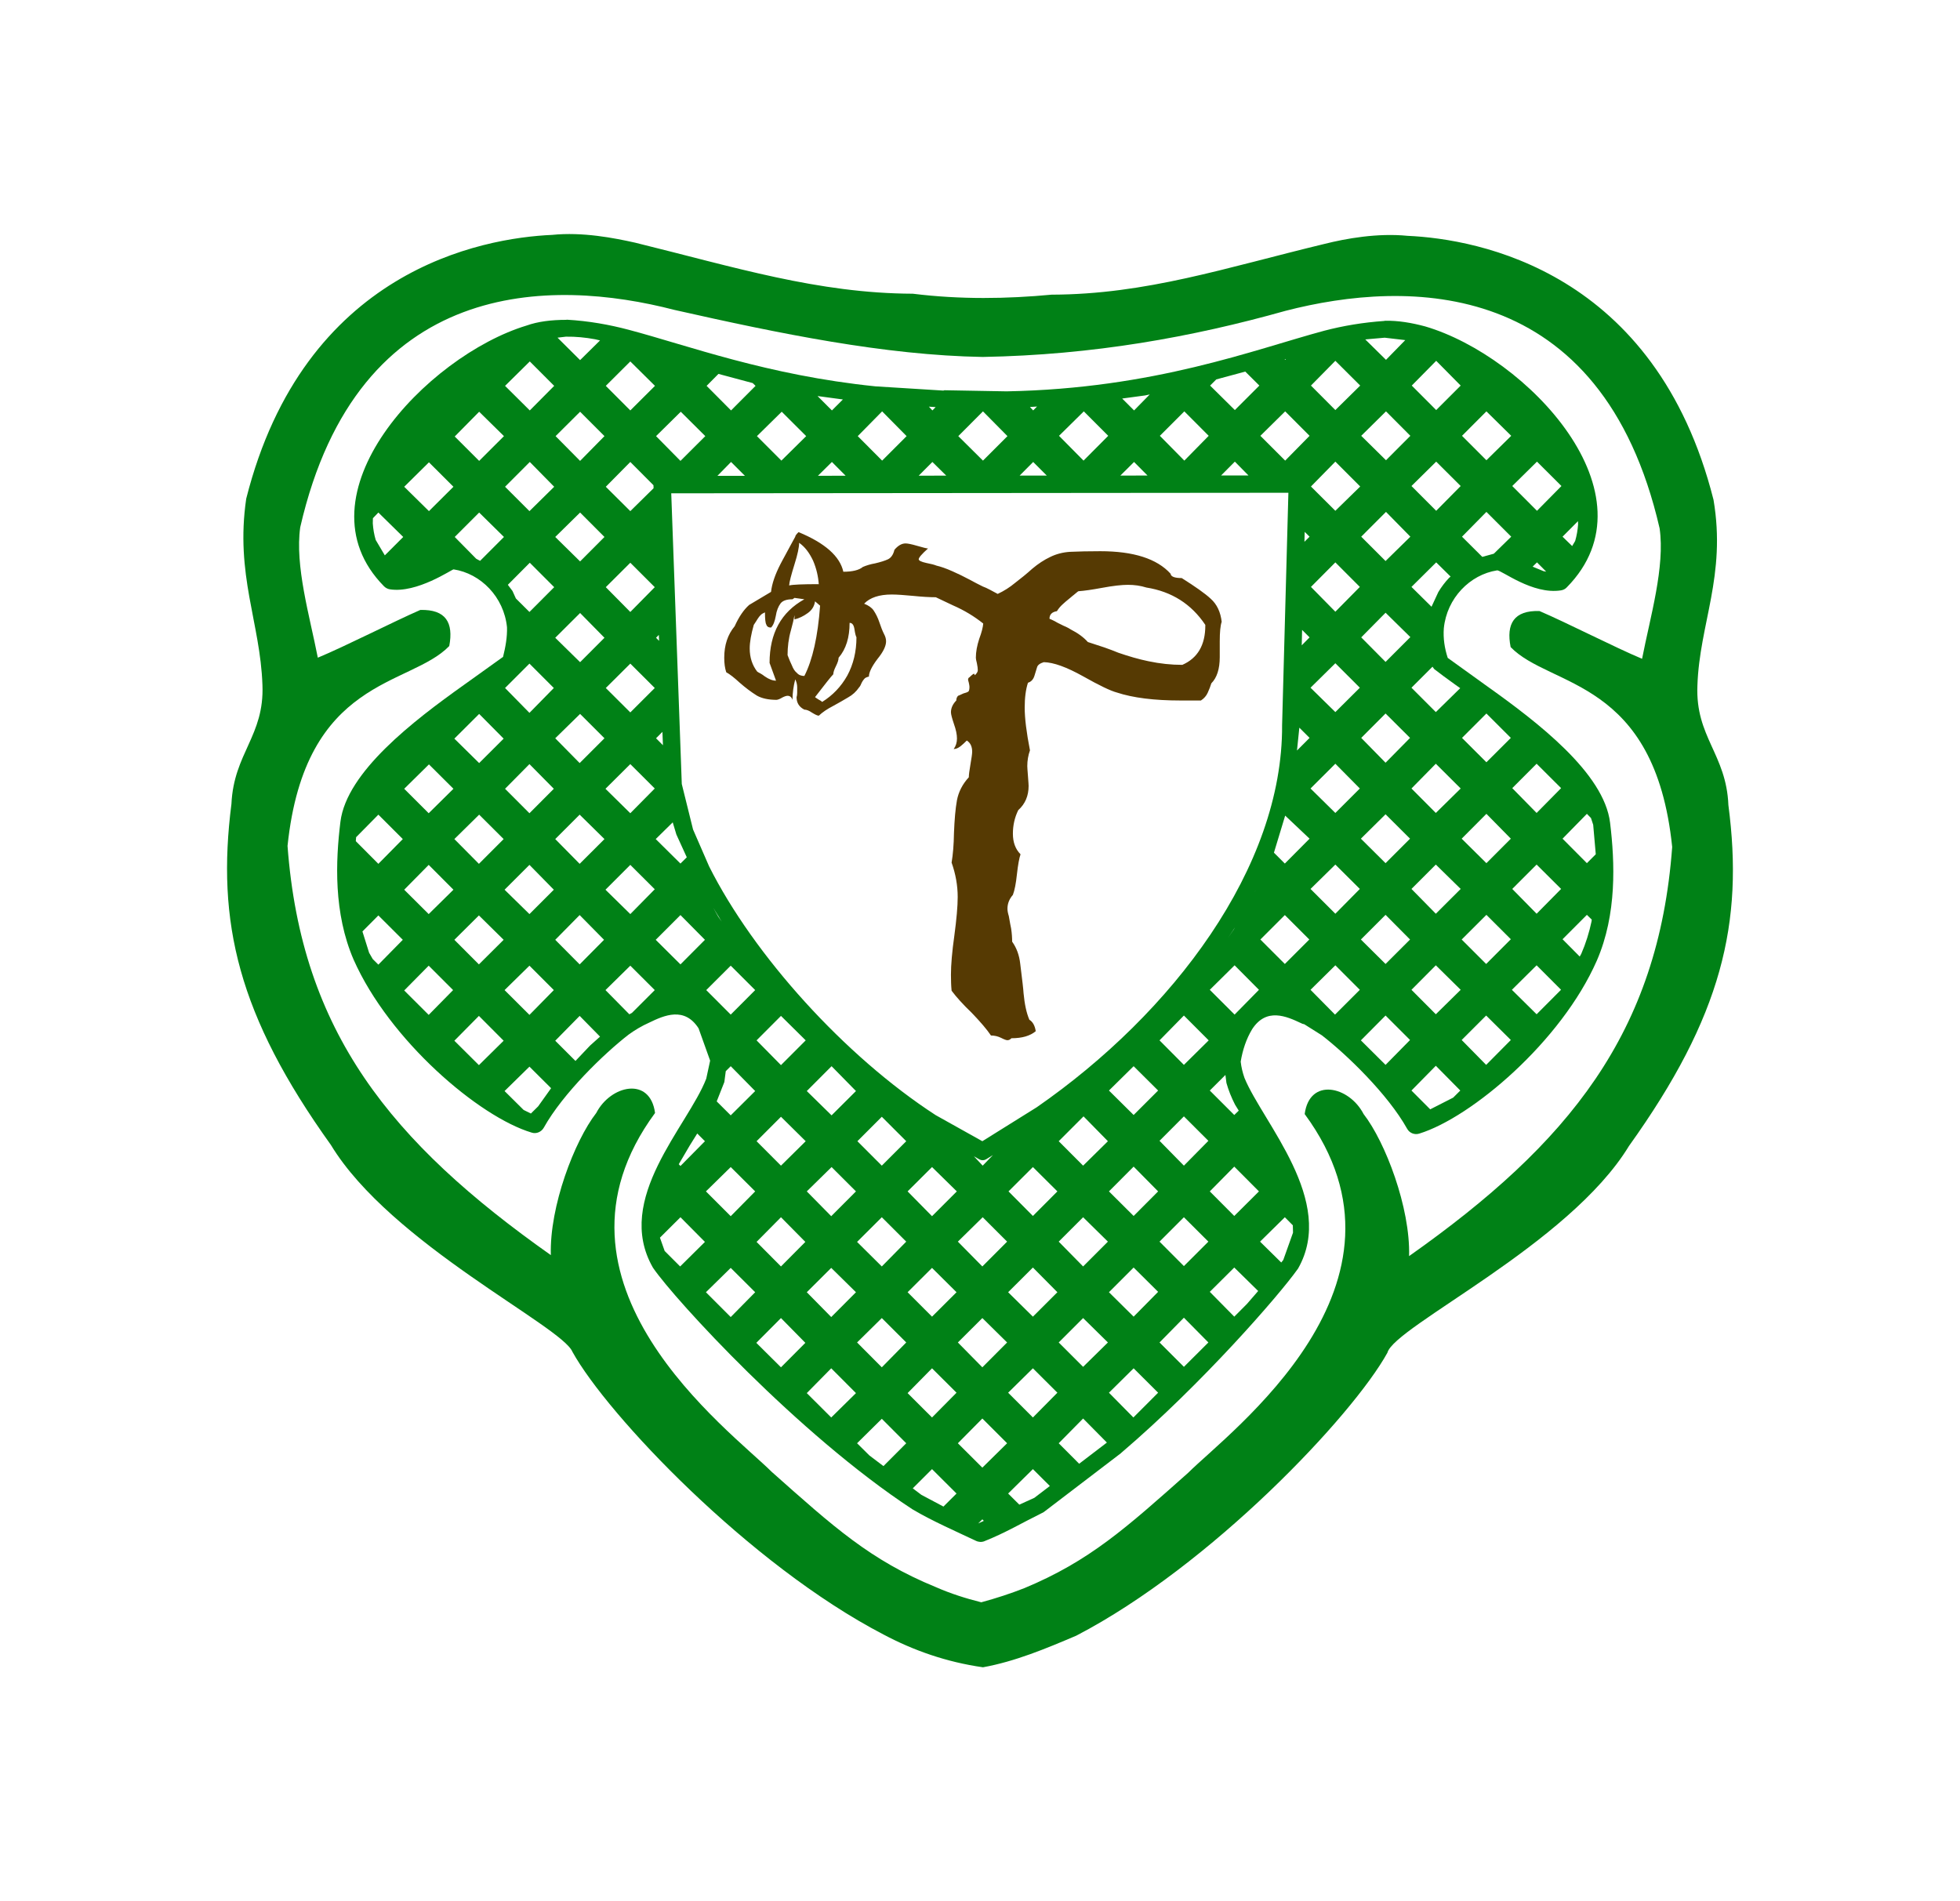
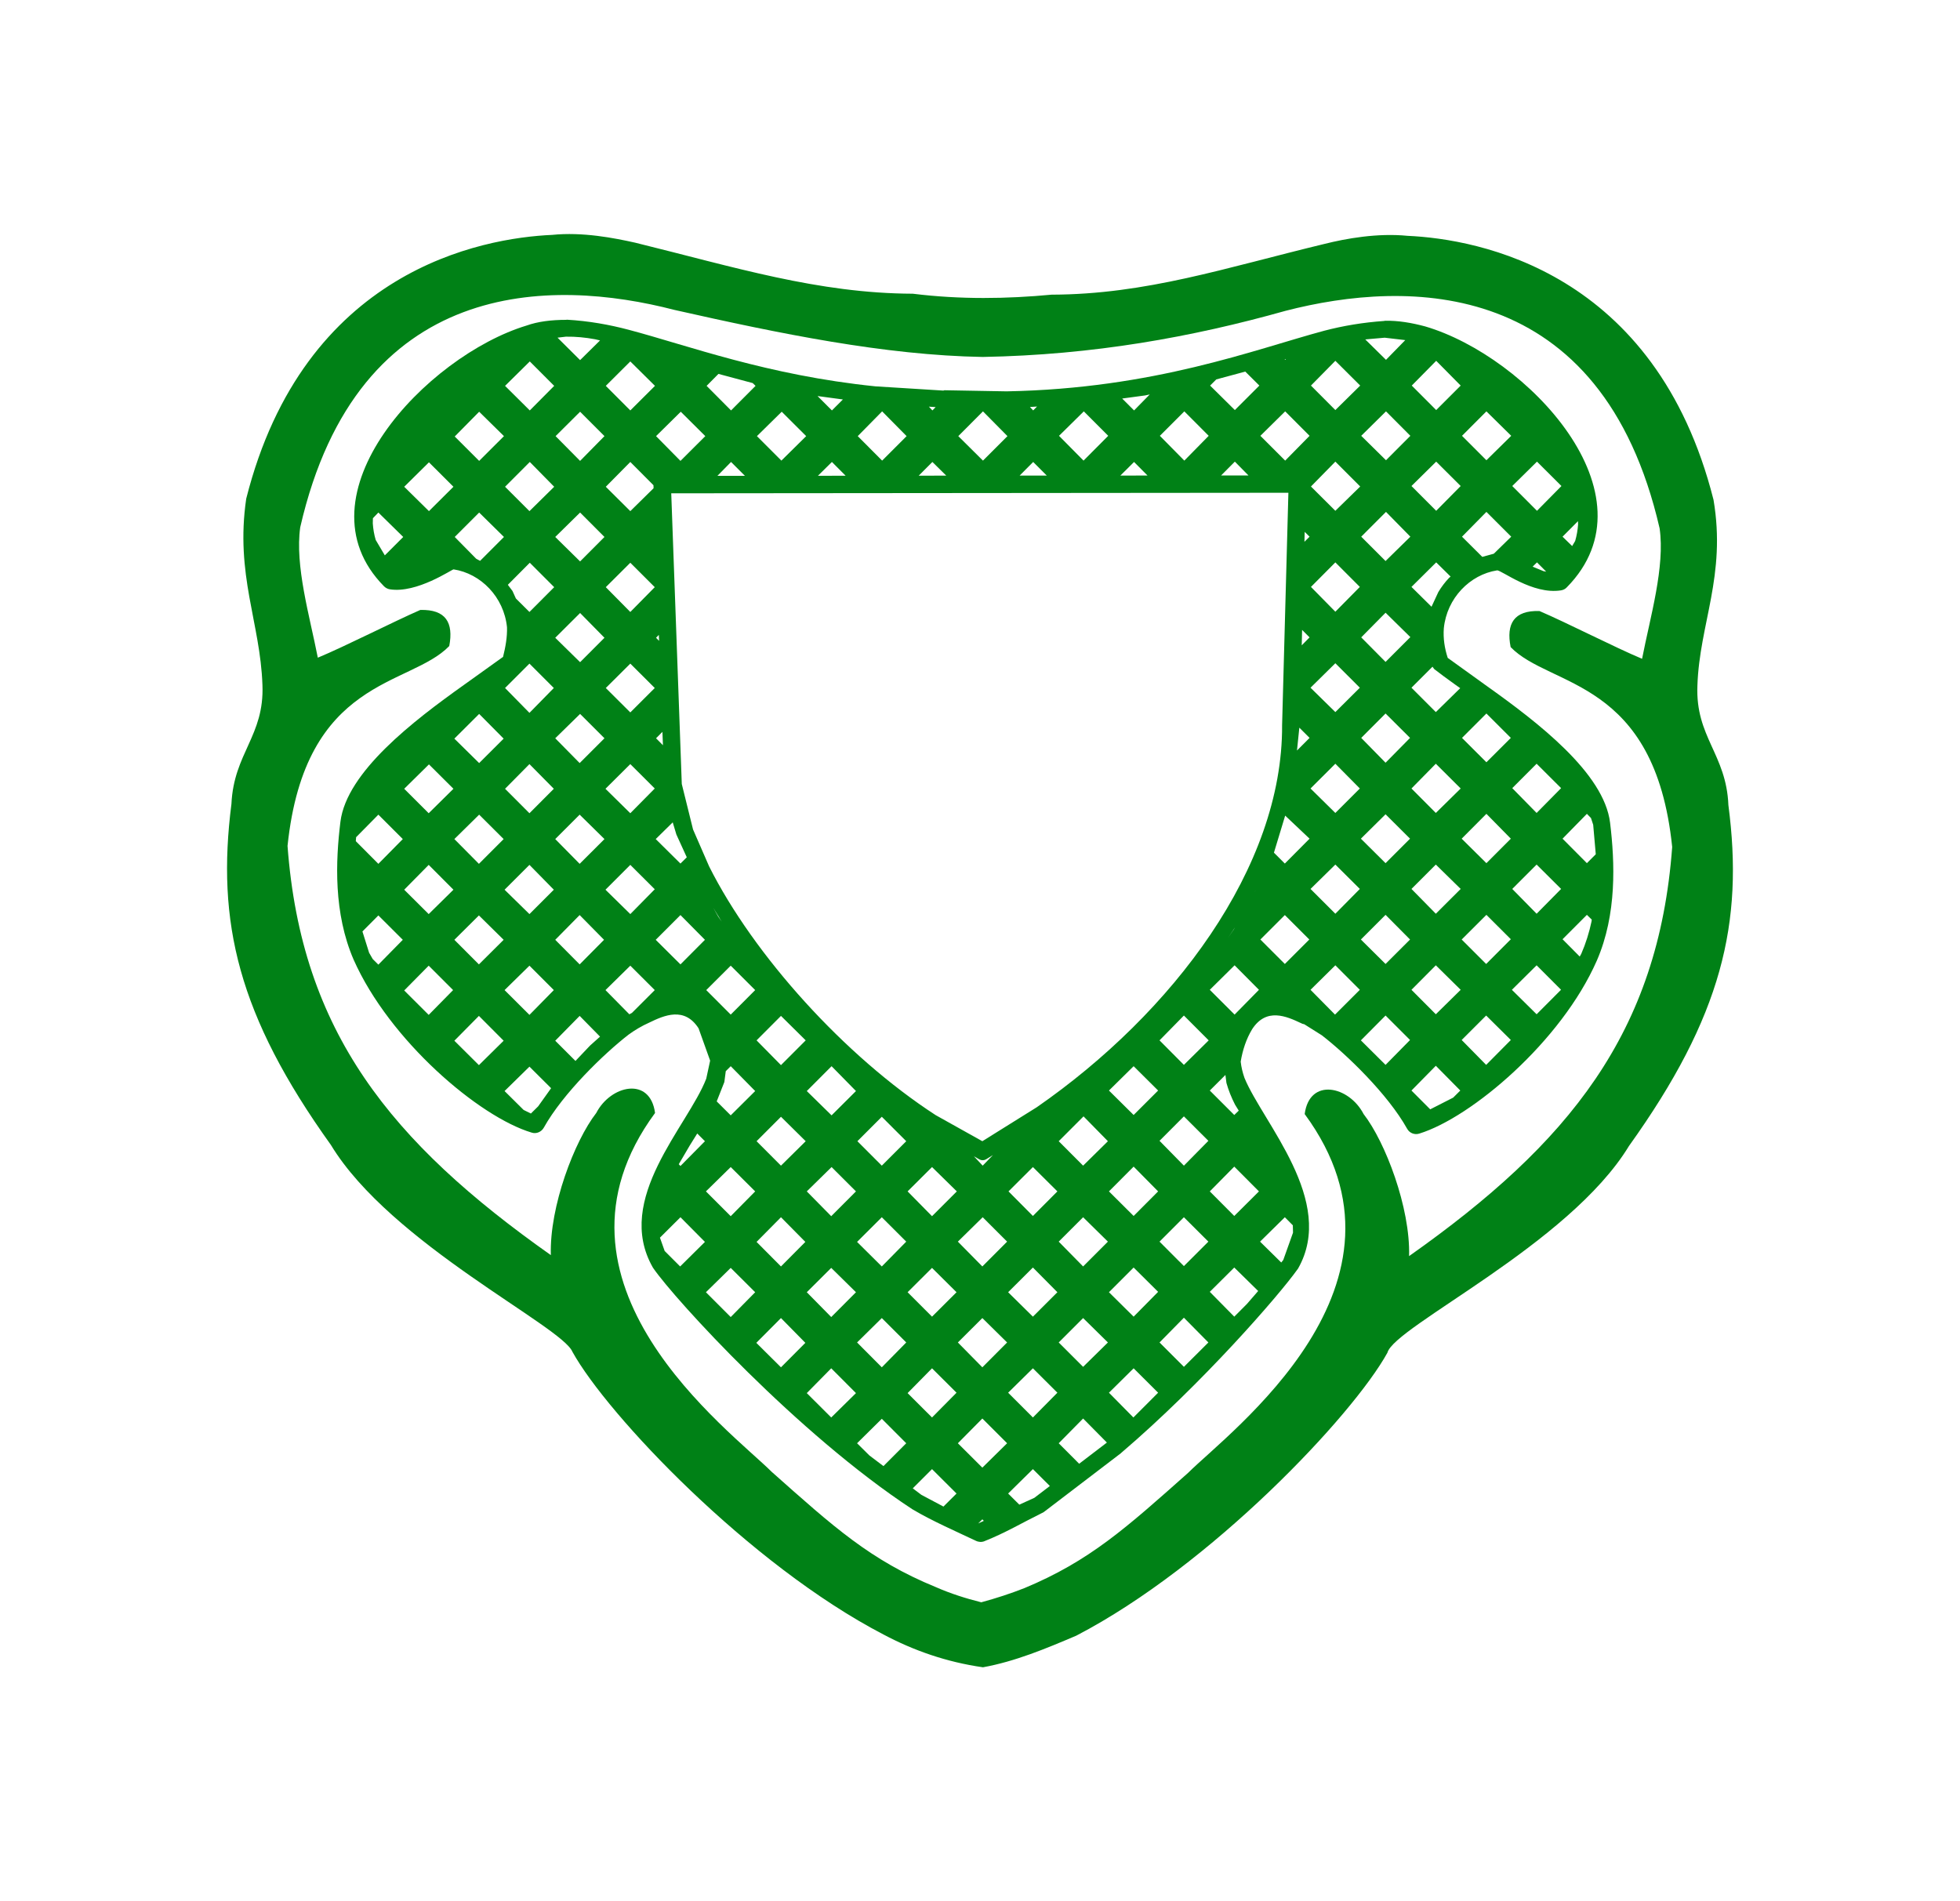
<svg xmlns="http://www.w3.org/2000/svg" fill="none" fill-rule="evenodd" stroke="black" stroke-width="0.501" stroke-linejoin="bevel" stroke-miterlimit="10" font-family="Times New Roman" font-size="16" style="font-variant-ligatures:none" version="1.1" overflow="visible" width="170.079pt" height="165.001pt" viewBox="112.653 -383.768 170.079 165.001">
  <defs>
	</defs>
  <g id="Layer 1" transform="scale(1 -1)">
-     <rect x="112.654" y="218.768" width="170.078" height="165" stroke="none" stroke-width="0.25" stroke-linejoin="miter" />
    <g id="Group" stroke-linejoin="miter" stroke="none">
      <path d="M 197.95,239.074 C 194.771,239.529 191.931,240.533 189.327,241.914 C 177.672,247.97 165.343,260.994 162.324,266.455 C 161.419,268.673 146.564,275.836 141.367,284.403 C 133.303,295.663 131.426,303.723 132.736,313.999 C 132.941,318.418 135.605,319.906 135.426,324.327 C 135.242,329.732 133.051,333.878 134.018,340.487 C 139.034,360.339 154.475,363.115 160.572,363.384 C 163.206,363.653 165.945,363.115 167.764,362.709 C 176.422,360.582 183.623,358.31 191.863,358.278 C 196.009,357.764 200.045,357.832 203.901,358.195 C 212.135,358.221 218.945,360.52 227.608,362.606 C 229.425,363.061 232.173,363.565 234.804,363.301 C 240.892,363.027 256.328,360.256 261.344,340.391 C 262.46,333.792 260.124,329.633 259.946,324.273 C 259.763,319.813 262.453,318.325 262.634,313.902 C 263.977,303.66 262.068,295.572 254.007,284.314 C 248.806,275.747 233.657,268.673 233.044,266.37 C 230.029,260.907 217.724,247.884 206.047,241.818 C 203.394,240.687 200.726,239.576 197.95,239.074 Z M 197.803,244.714 C 199.105,245.067 200.351,245.475 201.539,245.942 C 207.212,248.3 210.405,251.198 215.75,255.947 C 219.337,259.53 236.741,272.31 225.867,287.086 C 226.291,290.29 229.725,289.516 230.979,287.086 C 232.859,284.669 235.042,278.967 234.927,274.758 C 248.806,284.552 256.566,294.133 257.757,310.264 C 256.247,324.916 247.169,324.06 243.739,327.611 C 243.336,329.633 244.028,330.811 246.241,330.74 C 248.6,329.732 252.777,327.585 255.144,326.595 C 255.854,330.243 257.146,334.576 256.666,337.917 C 251.638,359.769 234.804,359.534 224.201,356.792 C 216.108,354.516 207.514,352.961 197.926,352.79 C 189.41,352.937 180.299,354.816 171.166,356.875 C 160.572,359.619 143.724,359.864 138.706,338.012 C 138.233,334.661 139.521,330.324 140.231,326.691 C 142.586,327.668 146.806,329.822 149.126,330.835 C 151.342,330.892 152.022,329.732 151.637,327.702 C 148.208,324.15 139.129,325.014 137.604,310.355 C 138.804,294.226 146.564,284.645 160.452,274.844 C 160.325,279.062 162.511,284.763 164.393,287.179 C 165.644,289.6 169.071,290.376 169.495,287.179 C 158.626,272.406 176.025,259.621 179.618,256.035 C 184.967,251.284 188.154,248.369 193.862,246.031 C 195.142,245.468 196.467,245.049 197.803,244.714 Z" fill="#008116" stroke-width="0.125" marker-start="none" marker-end="none" />
      <g id="Group_1" stroke-width="0.908" fill="#563a03">
-         <path d="M 182.451,331.761 L 181.596,331.881 L 181.422,331.761 C 180.916,331.761 180.578,331.641 180.394,331.411 C 180.186,331.137 180.039,330.764 179.971,330.307 C 179.88,329.827 179.755,329.499 179.56,329.305 C 179.337,329.305 179.202,329.394 179.148,329.572 C 179.068,329.71 179.033,330.064 179.033,330.625 C 178.88,330.556 178.742,330.486 178.652,330.383 C 178.568,330.309 178.487,330.194 178.388,330.045 C 178.326,329.944 178.221,329.771 178.062,329.538 C 177.829,328.72 177.709,328.033 177.709,327.496 C 177.709,326.701 177.937,326.025 178.362,325.48 C 178.419,325.438 178.505,325.394 178.642,325.321 C 178.765,325.254 178.884,325.171 179.007,325.075 C 179.372,324.819 179.702,324.696 179.993,324.696 L 179.432,326.238 C 179.432,328.813 180.446,330.652 182.451,331.761 Z M 183.817,331.205 L 183.378,331.582 C 183.317,331.156 183.107,330.816 182.737,330.556 C 182.365,330.287 181.991,330.109 181.596,330.013 L 181.596,330.383 C 181.54,330.064 181.437,329.611 181.279,329.044 C 181.08,328.346 180.994,327.631 180.994,326.914 C 181.138,326.527 181.269,326.228 181.364,326.035 C 181.481,325.73 181.628,325.506 181.802,325.372 C 181.956,325.193 182.172,325.105 182.451,325.105 C 183.168,326.508 183.623,328.537 183.817,331.205 Z M 186.972,328.464 C 186.913,328.557 186.852,328.796 186.798,329.168 C 186.739,329.536 186.605,329.714 186.377,329.714 C 186.377,328.454 186.071,327.438 185.422,326.686 C 185.422,326.508 185.346,326.265 185.19,325.954 C 185.031,325.641 184.962,325.404 184.962,325.252 C 184.779,325.075 184.255,324.405 183.378,323.269 C 183.396,323.245 183.491,323.186 183.674,323.066 C 183.77,323.007 183.834,322.968 183.88,322.948 C 183.912,322.919 183.954,322.9 183.995,322.851 C 184.908,323.418 185.638,324.18 186.176,325.137 C 186.702,326.109 186.972,327.218 186.972,328.464 Z M 183.706,333.073 L 183.706,333.014 C 183.66,333.748 183.491,334.456 183.205,335.119 C 182.874,335.817 182.483,336.323 181.997,336.661 C 181.997,336.27 181.866,335.655 181.596,334.796 C 181.305,333.859 181.144,333.246 181.132,332.96 C 181.422,333.034 182.282,333.073 183.706,333.073 Z M 217.244,329.477 L 217.244,329.538 C 216.03,331.352 214.326,332.431 212.131,332.779 C 211.627,332.94 211.09,333.014 210.522,333.014 C 210.004,333.014 209.247,332.933 208.27,332.75 C 207.426,332.595 206.738,332.492 206.238,332.46 C 206.194,332.441 206.133,332.397 206.06,332.329 C 205.986,332.262 205.906,332.199 205.81,332.123 C 205.72,332.059 205.646,331.988 205.585,331.937 C 205.399,331.776 205.247,331.658 205.125,331.557 C 205.015,331.46 204.919,331.377 204.861,331.32 C 204.682,331.161 204.523,330.975 204.366,330.728 C 203.932,330.659 203.722,330.434 203.722,330.069 C 203.837,330.025 203.984,329.956 204.165,329.866 C 204.334,329.758 204.513,329.675 204.682,329.592 C 204.861,329.496 205.02,329.426 205.157,329.369 C 205.294,329.305 205.436,329.23 205.585,329.132 C 206.194,328.821 206.682,328.464 207.051,328.05 C 207.573,327.876 208.06,327.714 208.496,327.577 C 208.934,327.421 209.34,327.271 209.704,327.119 C 210.601,326.809 211.472,326.557 212.304,326.385 C 213.323,326.17 214.299,326.069 215.249,326.069 C 216.578,326.65 217.244,327.788 217.244,329.477 Z M 218.669,329.771 L 218.669,329.827 C 218.551,329.477 218.497,328.909 218.497,328.109 L 218.497,326.742 C 218.497,325.71 218.25,324.95 217.766,324.464 C 217.692,324.214 217.584,323.938 217.45,323.644 C 217.332,323.379 217.131,323.147 216.862,322.976 L 215.08,322.976 C 212.801,322.976 210.966,323.208 209.563,323.67 C 209.024,323.813 208.043,324.283 206.64,325.075 C 205.216,325.869 204.085,326.285 203.226,326.302 C 202.897,326.202 202.699,326.055 202.645,325.864 C 202.628,325.825 202.549,325.57 202.412,325.105 C 202.307,324.792 202.129,324.601 201.855,324.518 C 201.664,323.938 201.571,323.22 201.571,322.359 C 201.571,321.446 201.722,320.21 202.028,318.65 C 201.877,318.227 201.796,317.767 201.796,317.284 C 201.796,317.201 201.813,316.914 201.855,316.406 C 201.896,315.894 201.911,315.625 201.911,315.563 C 201.911,314.707 201.617,314.002 201.01,313.458 C 200.699,312.822 200.547,312.139 200.547,311.42 C 200.547,310.672 200.763,310.081 201.21,309.628 C 201.101,309.324 200.99,308.737 200.895,307.88 C 200.814,307.109 200.699,306.507 200.547,306.108 C 200.22,305.733 200.075,305.332 200.075,304.904 C 200.075,304.732 200.114,304.521 200.192,304.267 C 200.293,303.699 200.357,303.334 200.393,303.19 C 200.457,302.771 200.482,302.392 200.482,302.047 C 200.873,301.501 201.105,300.857 201.184,300.122 C 201.36,298.723 201.458,297.868 201.472,297.579 C 201.563,296.62 201.722,295.861 201.977,295.269 C 202.266,295.095 202.454,294.769 202.53,294.277 C 202.05,293.876 201.36,293.665 200.418,293.665 C 200.315,293.55 200.192,293.494 200.075,293.494 C 199.977,293.494 199.791,293.558 199.524,293.697 C 199.248,293.834 198.956,293.903 198.643,293.903 C 198.293,294.429 197.732,295.08 196.984,295.861 C 196.22,296.593 195.635,297.244 195.228,297.79 C 195.186,298.213 195.172,298.688 195.172,299.183 C 195.172,300.017 195.265,301.146 195.466,302.571 C 195.656,303.993 195.757,305.114 195.757,305.924 C 195.757,306.918 195.581,307.914 195.228,308.908 C 195.346,309.603 195.419,310.462 195.434,311.476 C 195.48,312.624 195.557,313.573 195.694,314.327 C 195.835,315.052 196.173,315.716 196.722,316.315 C 196.722,316.511 196.768,316.88 196.863,317.426 C 196.959,317.98 197.013,318.344 197.013,318.535 C 197.013,318.98 196.859,319.306 196.547,319.502 C 196.531,319.482 196.479,319.434 196.41,319.37 C 196.352,319.297 196.256,319.233 196.168,319.147 C 195.908,318.902 195.656,318.765 195.41,318.765 C 195.598,319.02 195.694,319.329 195.694,319.676 C 195.694,320.026 195.608,320.444 195.434,320.929 C 195.265,321.438 195.172,321.776 195.172,321.952 C 195.172,322.319 195.329,322.664 195.635,322.976 C 195.635,323.147 195.691,323.281 195.789,323.384 C 195.809,323.384 195.962,323.452 196.251,323.587 C 196.467,323.644 196.607,323.695 196.69,323.759 C 196.748,323.817 196.778,323.964 196.778,324.17 C 196.778,324.244 196.753,324.361 196.722,324.518 L 196.658,324.755 C 196.658,324.887 196.7,324.96 196.778,324.99 C 196.991,325.2 197.123,325.301 197.186,325.301 L 197.248,325.169 C 197.422,325.335 197.502,325.48 197.502,325.602 C 197.502,325.754 197.476,325.96 197.422,326.214 C 197.36,326.449 197.333,326.603 197.333,326.686 C 197.333,327.196 197.434,327.736 197.625,328.324 C 197.84,328.894 197.95,329.349 197.972,329.656 C 197.192,330.28 196.327,330.804 195.346,331.232 C 194.394,331.685 193.894,331.92 193.857,331.937 C 193.314,331.937 192.663,331.976 191.899,332.054 C 191.14,332.123 190.521,332.174 190.031,332.174 C 188.945,332.174 188.144,331.907 187.638,331.377 C 188.031,331.224 188.301,331.026 188.46,330.794 C 188.666,330.486 188.835,330.14 188.957,329.771 C 189.092,329.369 189.224,329.024 189.363,328.75 C 189.488,328.52 189.542,328.312 189.542,328.109 C 189.542,327.702 189.297,327.196 188.803,326.589 C 188.301,325.928 188.053,325.411 188.053,325.053 C 187.88,325.012 187.753,324.95 187.696,324.899 C 187.584,324.782 187.483,324.64 187.4,324.464 C 187.337,324.295 187.258,324.17 187.204,324.119 C 186.952,323.749 186.629,323.452 186.24,323.24 C 185.853,323.007 185.422,322.76 184.962,322.51 C 184.431,322.236 184.013,321.952 183.706,321.658 C 183.584,321.658 183.39,321.752 183.116,321.92 C 182.862,322.095 182.642,322.184 182.451,322.184 C 181.993,322.417 181.775,322.775 181.775,323.269 C 181.793,323.318 181.807,323.384 181.817,323.46 C 181.824,323.524 181.829,323.587 181.829,323.644 L 181.829,324.119 C 181.829,324.347 181.775,324.583 181.66,324.813 C 181.509,324.232 181.422,323.634 181.422,323.032 C 181.344,323.269 181.2,323.384 180.994,323.384 C 180.884,323.384 180.737,323.335 180.547,323.24 C 180.358,323.123 180.186,323.051 180.052,323.032 C 179.335,323.032 178.757,323.157 178.326,323.404 C 177.819,323.722 177.327,324.094 176.843,324.518 C 176.363,324.96 175.967,325.269 175.673,325.426 C 175.558,325.773 175.499,326.187 175.499,326.686 C 175.499,327.788 175.802,328.701 176.407,329.426 C 176.775,330.243 177.19,330.85 177.66,331.269 L 179.56,332.402 C 179.636,333.105 179.91,333.897 180.368,334.796 C 180.473,334.987 180.61,335.266 180.815,335.629 C 181.011,335.986 181.158,336.27 181.279,336.49 C 181.396,336.7 181.523,336.935 181.66,337.187 C 181.66,337.273 181.755,337.401 181.946,337.589 C 184.25,336.637 185.537,335.488 185.834,334.15 C 186.629,334.15 187.194,334.289 187.527,334.566 C 187.833,334.698 188.196,334.808 188.602,334.879 C 189.045,334.984 189.427,335.099 189.716,335.234 C 189.985,335.369 190.168,335.641 190.269,336.057 C 190.585,336.426 190.903,336.607 191.233,336.607 C 191.424,336.607 191.752,336.541 192.227,336.402 C 192.749,336.25 193.075,336.169 193.182,336.169 C 192.638,335.687 192.374,335.369 192.374,335.234 C 192.374,335.119 192.599,335.006 193.035,334.911 C 193.434,334.833 193.72,334.762 193.916,334.681 C 194.283,334.595 194.749,334.439 195.319,334.182 C 195.809,333.964 196.256,333.748 196.69,333.516 C 197.214,333.234 197.63,333.016 197.946,332.865 C 198.099,332.811 198.3,332.722 198.547,332.591 C 198.785,332.46 199.017,332.339 199.228,332.226 C 199.776,332.48 200.278,332.801 200.746,333.19 C 201.252,333.577 201.754,333.984 202.234,334.417 C 202.736,334.84 203.262,335.185 203.786,335.432 C 204.307,335.689 204.883,335.839 205.507,335.878 C 206.244,335.912 207.12,335.932 208.133,335.932 C 211.007,335.932 213.044,335.286 214.23,333.978 C 214.252,333.728 214.578,333.601 215.198,333.601 C 216.377,332.855 217.222,332.265 217.706,331.812 C 218.25,331.332 218.573,330.652 218.669,329.771 Z" marker-start="none" marker-end="none" />
-       </g>
+         </g>
      <path d="M 197.718,249.952 C 197.581,249.962 197.448,249.994 197.323,250.057 C 195.603,250.87 193.544,251.771 191.89,252.75 C 191.853,252.772 191.831,252.782 191.807,252.799 C 181.882,259.313 171.225,270.981 169.345,273.706 C 169.33,273.725 169.311,273.75 169.306,273.764 C 165.896,279.725 172.344,286.028 173.937,290.155 L 174.275,291.721 L 173.271,294.527 C 172.047,296.426 170.297,295.656 168.995,295.024 C 168.32,294.723 167.732,294.366 167.198,293.979 C 165.074,292.334 161.502,288.885 159.84,285.903 C 159.63,285.531 159.187,285.342 158.785,285.477 C 154.227,286.838 146.446,293.469 143.335,300.492 C 141.597,304.521 141.768,309.015 142.194,312.457 C 142.737,316.78 148.519,321.204 152.908,324.327 L 156.306,326.762 C 156.518,327.619 156.675,328.478 156.648,329.33 C 156.384,331.959 154.374,333.993 152.017,334.355 C 151.897,334.383 148.83,332.243 146.468,332.627 C 146.289,332.659 146.115,332.748 145.978,332.885 C 138.184,340.781 149.669,352.89 158.352,355.517 C 159.318,355.862 160.479,356.011 161.798,356.011 L 161.83,356.024 C 163.739,355.915 165.522,355.595 167.205,355.149 C 172.368,353.784 179.217,351.201 188.622,350.239 L 194.506,349.872 L 194.616,349.901 L 199.96,349.806 L 200.036,349.806 C 212.833,350.048 221.491,353.433 227.556,355.064 C 229.192,355.492 230.923,355.786 232.782,355.915 L 232.817,355.931 C 233.987,355.957 235.157,355.752 236.322,355.441 C 245.151,352.846 256.546,340.849 248.61,332.794 C 248.483,332.654 248.299,332.563 248.111,332.534 C 245.634,332.137 242.917,334.316 242.559,334.268 C 240.217,333.903 238.203,331.871 237.941,329.242 C 237.877,328.387 238.001,327.524 238.28,326.674 L 241.666,324.236 C 246.045,321.12 251.851,316.69 252.368,312.364 C 252.784,308.932 252.967,304.428 251.219,300.404 C 248.136,293.379 240.334,286.789 235.818,285.392 C 235.407,285.257 234.961,285.436 234.758,285.808 C 233.082,288.811 229.493,292.27 227.356,293.92 L 225.836,294.877 L 225.794,294.89 C 225.711,294.904 225.643,294.921 225.572,294.965 C 224.276,295.577 222.541,296.35 221.305,294.446 C 220.798,293.604 220.482,292.647 220.314,291.634 C 220.367,291.161 220.478,290.689 220.644,290.219 C 222.238,286.334 228.639,279.542 225.288,273.669 C 225.27,273.649 225.256,273.62 225.236,273.6 C 223.667,271.393 217.016,263.716 209.942,257.677 C 209.937,257.668 209.915,257.655 209.91,257.645 L 203.252,252.564 C 203.196,252.52 203.135,252.488 203.069,252.461 C 201.301,251.587 199.899,250.746 198.124,250.038 C 198.002,249.976 197.857,249.95 197.718,249.952 Z M 197.534,251.555 L 198.024,251.781 L 197.896,251.913 L 197.534,251.555 Z M 194.521,253.022 L 195.656,254.153 L 193.529,256.272 L 191.858,254.603 L 192.602,254.042 L 194.521,253.022 Z M 201.105,253.188 L 202.408,253.78 L 203.754,254.806 L 202.283,256.272 L 200.134,254.153 L 201.105,253.188 Z M 197.896,256.4 L 200.045,258.517 L 197.896,260.664 L 195.772,258.517 L 197.896,256.4 Z M 189.315,256.534 L 191.292,258.517 L 189.172,260.639 L 187.025,258.517 L 188.095,257.457 L 189.315,256.534 Z M 206.297,256.738 L 208.704,258.576 L 206.64,260.664 L 204.523,258.517 L 206.297,256.738 Z M 184.783,260.754 L 186.93,262.869 L 184.783,265.021 L 182.662,262.869 L 184.783,260.754 Z M 193.529,260.754 L 195.656,262.903 L 193.529,265.021 L 191.41,262.869 L 193.529,260.754 Z M 202.283,260.754 L 204.408,262.903 L 202.283,265.021 L 200.134,262.903 L 202.283,260.754 Z M 211.002,260.754 L 213.149,262.903 L 211.024,265.021 L 208.882,262.903 L 211.002,260.754 Z M 180.422,265.107 L 182.537,267.231 L 180.422,269.381 L 178.282,267.231 L 180.422,265.107 Z M 189.172,265.107 L 191.292,267.263 L 189.172,269.381 L 187.025,267.263 L 189.172,265.107 Z M 197.896,265.107 L 200.045,267.263 L 197.896,269.381 L 195.772,267.263 L 197.896,265.107 Z M 206.64,265.148 L 208.792,267.263 L 206.64,269.381 L 204.523,267.263 L 206.64,265.148 Z M 215.386,265.148 L 217.51,267.263 L 215.386,269.413 L 213.271,267.263 L 215.386,265.148 Z M 176.062,269.469 L 178.184,271.623 L 176.062,273.735 L 173.91,271.623 L 176.062,269.469 Z M 184.783,269.469 L 186.93,271.623 L 184.783,273.735 L 182.662,271.623 L 184.783,269.469 Z M 193.529,269.503 L 195.656,271.623 L 193.529,273.735 L 191.41,271.623 L 193.529,269.503 Z M 202.283,269.503 L 204.408,271.623 L 202.283,273.767 L 200.134,271.623 L 202.283,269.503 Z M 211.024,269.503 L 213.149,271.657 L 211.024,273.767 L 208.882,271.623 L 211.024,269.503 Z M 219.756,269.503 L 220.847,270.597 L 221.831,271.73 L 219.756,273.767 L 217.633,271.657 L 219.756,269.503 Z M 171.673,273.86 L 173.824,275.99 L 171.7,278.131 L 169.92,276.359 L 170.329,275.204 L 171.673,273.86 Z M 180.422,273.86 L 182.537,275.99 L 180.422,278.131 L 178.304,275.99 L 180.422,273.86 Z M 189.172,273.86 L 191.292,276.014 L 189.172,278.131 L 187.025,275.99 L 189.172,273.86 Z M 197.896,273.86 L 200.045,276.014 L 197.926,278.131 L 195.772,276.014 L 197.896,273.86 Z M 206.64,273.86 L 208.792,276.014 L 206.64,278.131 L 204.523,276.014 L 206.64,273.86 Z M 215.386,273.892 L 217.51,276.014 L 215.386,278.131 L 213.271,276.014 L 215.386,273.892 Z M 223.833,274.203 L 224.01,274.425 L 224.854,276.792 L 224.839,277.431 L 224.145,278.131 L 221.995,276.014 L 223.833,274.203 Z M 176.062,278.222 L 178.184,280.374 L 176.062,282.486 L 173.91,280.374 L 176.062,278.222 Z M 184.783,278.222 L 186.93,280.374 L 184.813,282.486 L 182.662,280.374 L 184.783,278.222 Z M 193.529,278.222 L 195.681,280.374 L 193.529,282.486 L 191.41,280.374 L 193.529,278.222 Z M 202.283,278.242 L 204.408,280.374 L 202.283,282.486 L 200.166,280.374 L 202.283,278.242 Z M 211.024,278.242 L 213.149,280.374 L 211.024,282.525 L 208.882,280.374 L 211.024,278.242 Z M 219.756,278.242 L 221.899,280.374 L 219.756,282.525 L 217.633,280.374 L 219.756,278.242 Z M 171.7,282.579 L 173.824,284.729 L 173.156,285.399 L 172.507,284.358 L 171.553,282.733 L 171.7,282.579 Z M 180.422,282.608 L 182.568,284.729 L 180.422,286.85 L 178.304,284.729 L 180.422,282.608 Z M 189.172,282.608 L 191.292,284.729 L 189.172,286.85 L 187.053,284.729 L 189.172,282.608 Z M 197.926,282.608 L 198.812,283.524 L 198.214,283.154 C 198.045,283.059 197.84,283.052 197.666,283.137 L 197.164,283.421 L 197.926,282.608 Z M 206.64,282.608 L 208.792,284.729 L 206.677,286.885 L 204.523,284.729 L 206.64,282.608 Z M 215.386,282.608 L 217.51,284.763 L 215.386,286.885 L 213.271,284.763 L 215.386,282.608 Z M 197.896,284.729 L 202.613,287.673 C 214.399,295.842 223.976,308.489 223.907,320.839 L 224.453,341.004 L 170.9,340.957 L 171.815,315.728 L 172.792,311.784 L 174.189,308.575 C 178.062,300.862 185.948,292.118 193.845,286.993 L 197.896,284.729 Z M 176.062,286.973 L 178.184,289.083 L 176.062,291.239 L 175.631,290.806 L 175.509,289.866 L 174.845,288.185 L 176.062,286.973 Z M 184.813,286.973 L 186.93,289.083 L 184.813,291.239 L 182.662,289.083 L 184.813,286.973 Z M 211.024,287.005 L 213.149,289.127 L 211.024,291.239 L 208.882,289.127 L 211.024,287.005 Z M 219.756,287.005 L 220.145,287.382 L 219.821,287.906 C 219.506,288.527 219.254,289.149 219.077,289.785 L 218.989,290.479 L 217.633,289.127 L 219.756,287.005 Z M 158.721,287.132 L 159.348,287.751 L 160.475,289.33 L 158.596,291.2 L 156.437,289.083 L 158.09,287.443 L 158.721,287.132 Z M 236.76,287.495 L 238.75,288.51 L 239.37,289.127 L 237.247,291.276 L 235.133,289.127 L 236.76,287.495 Z M 154.211,291.332 L 156.357,293.45 L 154.211,295.604 L 152.08,293.45 L 154.211,291.332 Z M 180.422,291.332 L 182.568,293.481 L 180.422,295.604 L 178.304,293.481 L 180.422,291.332 Z M 215.386,291.354 L 217.538,293.481 L 215.386,295.636 L 213.271,293.481 L 215.386,291.354 Z M 232.885,291.354 L 235.01,293.513 L 232.885,295.636 L 230.744,293.481 L 232.885,291.354 Z M 241.614,291.354 L 243.756,293.513 L 241.614,295.636 L 239.49,293.513 L 241.614,291.354 Z M 162.589,291.695 L 163.854,293.029 L 164.721,293.805 L 162.953,295.604 L 160.834,293.45 L 162.589,291.695 Z M 149.853,295.692 L 151.971,297.844 L 149.853,299.963 L 147.728,297.812 L 149.853,295.692 Z M 158.596,295.692 L 160.711,297.844 L 158.596,299.963 L 156.437,297.844 L 158.596,295.692 Z M 176.062,295.717 L 178.184,297.844 L 176.062,299.963 L 173.937,297.844 L 176.062,295.717 Z M 219.785,295.717 L 221.899,297.868 L 219.785,299.995 L 217.633,297.868 L 219.785,295.717 Z M 228.499,295.717 L 230.653,297.868 L 228.528,299.995 L 226.374,297.868 L 228.499,295.717 Z M 167.265,295.743 L 167.495,295.87 L 169.47,297.844 L 167.348,299.963 L 165.193,297.844 L 167.265,295.743 Z M 237.247,295.746 L 239.404,297.868 L 237.247,299.995 L 235.133,297.868 L 237.247,295.746 Z M 245.993,295.746 L 248.084,297.844 L 248.111,297.873 L 245.993,299.995 L 243.847,297.868 L 245.993,295.746 Z M 145.486,300.052 L 147.606,302.208 L 145.486,304.323 L 144.103,302.933 L 144.683,301.082 L 144.996,300.539 L 145.486,300.052 Z M 154.211,300.074 L 156.357,302.208 L 154.211,304.323 L 152.08,302.208 L 154.211,300.074 Z M 162.953,300.074 L 165.068,302.208 L 162.953,304.355 L 160.834,302.208 L 162.953,300.074 Z M 171.7,300.074 L 173.824,302.208 L 171.7,304.355 L 169.553,302.208 L 171.7,300.074 Z M 224.145,300.11 L 226.269,302.233 L 224.145,304.355 L 222.022,302.233 L 224.145,300.11 Z M 232.885,300.11 L 235.01,302.233 L 232.885,304.374 L 230.744,302.233 L 232.885,300.11 Z M 241.614,300.11 L 243.756,302.257 L 241.636,304.374 L 239.49,302.233 L 241.614,300.11 Z M 249.734,300.754 L 249.866,300.989 C 250.263,301.898 250.556,302.847 250.759,303.802 L 250.777,303.961 L 250.356,304.374 L 248.243,302.257 L 249.734,300.754 Z M 219.222,302.394 L 219.726,303.121 L 219.821,303.285 L 219.222,302.394 Z M 175.281,303.782 L 174.544,304.989 L 174.975,304.223 L 175.281,303.782 Z M 149.853,304.44 L 152,306.555 L 149.853,308.71 L 147.728,306.555 L 149.853,304.44 Z M 158.596,304.44 L 160.711,306.555 L 158.596,308.71 L 156.437,306.555 L 158.596,304.44 Z M 167.348,304.44 L 169.47,306.595 L 167.348,308.71 L 165.193,306.555 L 167.348,304.44 Z M 228.528,304.47 L 230.653,306.622 L 228.528,308.737 L 226.374,306.622 L 228.528,304.47 Z M 237.247,304.47 L 239.404,306.622 L 237.247,308.737 L 235.133,306.622 L 237.247,304.47 Z M 245.993,304.47 L 248.118,306.622 L 245.993,308.737 L 243.879,306.622 L 245.993,304.47 Z M 221.522,306.338 L 221.564,306.421 L 221.633,306.568 L 221.522,306.338 Z M 145.486,308.801 L 147.606,310.95 L 145.486,313.069 L 143.555,311.113 L 143.528,310.768 L 145.486,308.801 Z M 154.211,308.801 L 156.357,310.95 L 154.232,313.069 L 152.08,310.95 L 154.211,308.801 Z M 162.953,308.801 L 165.106,310.95 L 162.953,313.069 L 160.834,310.95 L 162.953,308.801 Z M 171.7,308.825 L 172.249,309.368 L 171.345,311.348 L 171.029,312.401 L 169.553,310.95 L 171.7,308.825 Z M 224.145,308.825 L 226.291,310.984 L 224.174,312.986 L 223.199,309.769 L 224.145,308.825 Z M 232.885,308.859 L 235.01,310.984 L 232.885,313.101 L 230.744,310.984 L 232.885,308.859 Z M 241.636,308.859 L 243.756,310.984 L 241.636,313.14 L 239.49,310.984 L 241.636,308.859 Z M 250.356,308.859 L 251.126,309.632 L 250.902,312.19 L 250.711,312.775 L 250.356,313.14 L 248.243,310.984 L 250.356,308.859 Z M 149.853,313.192 L 152,315.314 L 149.875,317.431 L 147.728,315.314 L 149.853,313.192 Z M 158.596,313.192 L 160.711,315.314 L 158.596,317.456 L 156.479,315.314 L 158.596,313.192 Z M 167.348,313.192 L 169.47,315.339 L 167.348,317.456 L 165.193,315.314 L 167.348,313.192 Z M 228.528,313.216 L 230.653,315.339 L 228.528,317.488 L 226.374,315.339 L 228.528,313.216 Z M 237.247,313.216 L 239.404,315.339 L 237.247,317.488 L 235.133,315.339 L 237.247,313.216 Z M 245.993,313.216 L 248.118,315.37 L 245.993,317.488 L 243.879,315.37 L 245.993,313.216 Z M 154.232,317.546 L 156.357,319.666 L 154.232,321.811 L 152.08,319.666 L 154.232,317.546 Z M 162.953,317.546 L 165.106,319.698 L 162.991,321.811 L 160.834,319.698 L 162.953,317.546 Z M 232.885,317.575 L 235.01,319.73 L 232.885,321.847 L 230.773,319.73 L 232.885,317.575 Z M 241.636,317.615 L 243.756,319.73 L 241.636,321.847 L 239.519,319.73 L 241.636,317.615 Z M 225.199,318.636 L 226.291,319.73 L 225.403,320.618 L 225.199,318.636 Z M 170.18,319.093 L 170.134,320.254 L 169.582,319.698 L 170.18,319.093 Z M 158.596,321.903 L 160.711,324.06 L 158.596,326.177 L 156.479,324.06 L 158.596,321.903 Z M 167.348,321.942 L 169.47,324.06 L 167.348,326.177 L 165.221,324.06 L 167.348,321.942 Z M 228.528,321.97 L 230.653,324.085 L 228.528,326.209 L 226.374,324.085 L 228.528,321.97 Z M 237.247,321.97 L 239.362,324.045 L 238.861,324.403 C 238.222,324.865 237.622,325.296 237.108,325.702 L 236.957,325.908 L 235.133,324.085 L 237.247,321.97 Z M 162.991,326.302 L 165.106,328.419 L 162.991,330.569 L 160.834,328.419 L 162.991,326.302 Z M 232.885,326.324 L 235.037,328.478 L 232.885,330.593 L 230.773,328.454 L 232.885,326.324 Z M 225.611,327.764 L 226.291,328.454 L 225.643,329.103 L 225.611,327.764 Z M 169.846,328.15 L 169.822,328.669 L 169.582,328.419 L 169.846,328.15 Z M 158.596,330.659 L 160.743,332.811 L 158.626,334.931 L 156.721,333.016 L 157.123,332.482 L 157.419,331.829 L 158.596,330.659 Z M 167.348,330.659 L 169.47,332.811 L 167.348,334.931 L 165.221,332.811 L 167.348,330.659 Z M 228.528,330.681 L 230.653,332.833 L 228.528,334.962 L 226.411,332.833 L 228.528,330.681 Z M 236.873,331.112 L 237.465,332.39 C 237.732,332.833 238.043,333.246 238.391,333.613 L 238.528,333.731 L 237.279,334.962 L 235.133,332.833 L 236.873,331.112 Z M 246.826,334.157 L 246.025,334.962 L 245.646,334.591 L 246.591,334.201 L 246.826,334.157 Z M 162.991,335.046 L 165.106,337.168 L 162.991,339.288 L 160.834,337.168 L 162.991,335.046 Z M 232.885,335.08 L 235.037,337.192 L 232.923,339.344 L 230.773,337.192 L 232.885,335.08 Z M 154.313,335.095 L 156.384,337.168 L 154.232,339.288 L 152.112,337.168 L 153.975,335.278 L 154.313,335.095 Z M 241.279,335.44 L 242.278,335.714 L 243.79,337.192 L 241.636,339.344 L 239.519,337.192 L 241.279,335.44 Z M 146.046,335.572 L 147.643,337.168 L 145.486,339.288 L 145.012,338.796 L 145.002,338.345 C 145.034,337.861 145.117,337.379 145.254,336.911 L 146.046,335.572 Z M 249.078,336.379 L 249.338,336.818 C 249.475,337.286 249.555,337.766 249.592,338.254 L 249.582,338.539 L 248.243,337.192 L 249.078,336.379 Z M 225.846,336.75 L 226.291,337.192 L 225.867,337.611 L 225.846,336.75 Z M 149.875,339.41 L 152,341.525 L 149.875,343.647 L 147.728,341.525 L 149.875,339.41 Z M 158.596,339.41 L 160.743,341.525 L 158.626,343.677 L 156.479,341.525 L 158.596,339.41 Z M 167.348,339.41 L 169.367,341.397 L 169.358,341.659 L 167.348,343.677 L 165.221,341.525 L 167.348,339.41 Z M 228.528,339.439 L 230.685,341.547 L 228.528,343.706 L 226.411,341.547 L 228.528,339.439 Z M 237.279,339.439 L 239.404,341.589 L 237.279,343.706 L 235.133,341.589 L 237.279,339.439 Z M 246.025,339.439 L 248.148,341.589 L 246.025,343.706 L 243.879,341.589 L 246.025,339.439 Z M 174.909,342.475 L 177.293,342.475 L 176.089,343.677 L 174.909,342.475 Z M 183.628,342.477 L 186.032,342.482 L 184.842,343.677 L 183.628,342.477 Z M 192.379,342.487 L 194.765,342.49 L 193.561,343.677 L 192.374,342.487 L 192.379,342.487 Z M 201.132,342.494 L 203.49,342.494 L 203.49,342.494 L 202.307,343.677 L 201.132,342.494 Z M 209.873,342.496 L 212.23,342.499 L 211.061,343.677 L 209.873,342.496 Z M 218.615,342.506 L 220.989,342.506 L 219.807,343.706 L 218.615,342.506 L 218.615,342.506 Z M 154.232,343.77 L 156.384,345.919 L 154.232,348.036 L 152.112,345.887 L 154.232,343.77 Z M 162.991,343.77 L 165.106,345.919 L 162.991,348.036 L 160.864,345.919 L 162.991,343.77 Z M 171.7,343.77 L 173.856,345.919 L 171.727,348.036 L 169.582,345.919 L 171.7,343.77 Z M 180.458,343.794 L 182.61,345.919 L 180.487,348.036 L 178.336,345.919 L 180.458,343.794 Z M 189.2,343.794 L 191.324,345.919 L 189.2,348.068 L 187.084,345.919 L 189.2,343.794 Z M 197.95,343.794 L 200.075,345.919 L 197.95,348.068 L 195.809,345.919 L 197.95,343.794 Z M 206.677,343.794 L 208.819,345.946 L 206.701,348.068 L 204.549,345.946 L 206.677,343.794 Z M 215.423,343.794 L 217.538,345.946 L 215.423,348.068 L 213.3,345.946 L 215.423,343.794 Z M 224.174,343.794 L 226.291,345.946 L 224.174,348.068 L 222.022,345.946 L 224.174,343.794 Z M 232.923,343.826 L 235.037,345.946 L 232.923,348.068 L 230.773,345.946 L 232.923,343.826 Z M 241.636,343.826 L 243.79,345.946 L 241.636,348.068 L 239.519,345.946 L 241.636,343.826 Z M 158.626,348.149 L 160.743,350.281 L 158.626,352.401 L 156.479,350.281 L 158.626,348.149 Z M 167.348,348.149 L 169.489,350.281 L 167.348,352.401 L 165.221,350.281 L 167.348,348.149 Z M 176.089,348.149 L 178.216,350.281 L 177.979,350.514 L 177.93,350.533 L 174.997,351.319 L 173.969,350.281 L 176.089,348.149 Z M 184.842,348.149 L 185.795,349.101 L 183.596,349.397 L 184.842,348.149 Z M 193.561,348.149 L 193.845,348.437 L 193.26,348.477 L 193.561,348.149 Z M 202.307,348.149 L 202.64,348.487 L 202.028,348.447 L 202.307,348.149 Z M 211.061,348.149 L 212.422,349.536 L 212.025,349.451 L 210.03,349.182 L 211.061,348.149 Z M 219.807,348.181 L 221.934,350.306 L 220.712,351.52 L 218.199,350.842 L 217.66,350.306 L 219.807,348.181 Z M 228.528,348.181 L 230.685,350.306 L 228.528,352.455 L 226.411,350.306 L 228.528,348.181 Z M 237.279,348.181 L 239.404,350.306 L 237.279,352.455 L 235.159,350.306 L 237.279,348.181 Z M 162.991,352.516 L 164.721,354.224 L 164.302,354.324 C 163.433,354.484 162.599,354.562 161.798,354.55 L 161.759,354.55 L 161.032,354.464 L 162.991,352.516 Z M 224.174,352.54 L 224.242,352.614 L 224.127,352.582 L 224.174,352.54 Z M 232.923,352.54 L 234.594,354.251 L 232.827,354.459 L 232.79,354.459 L 231.123,354.312 L 232.923,352.54 Z" fill="#008116" stroke-width="0.095" marker-start="none" marker-end="none" />
    </g>
  </g>
</svg>